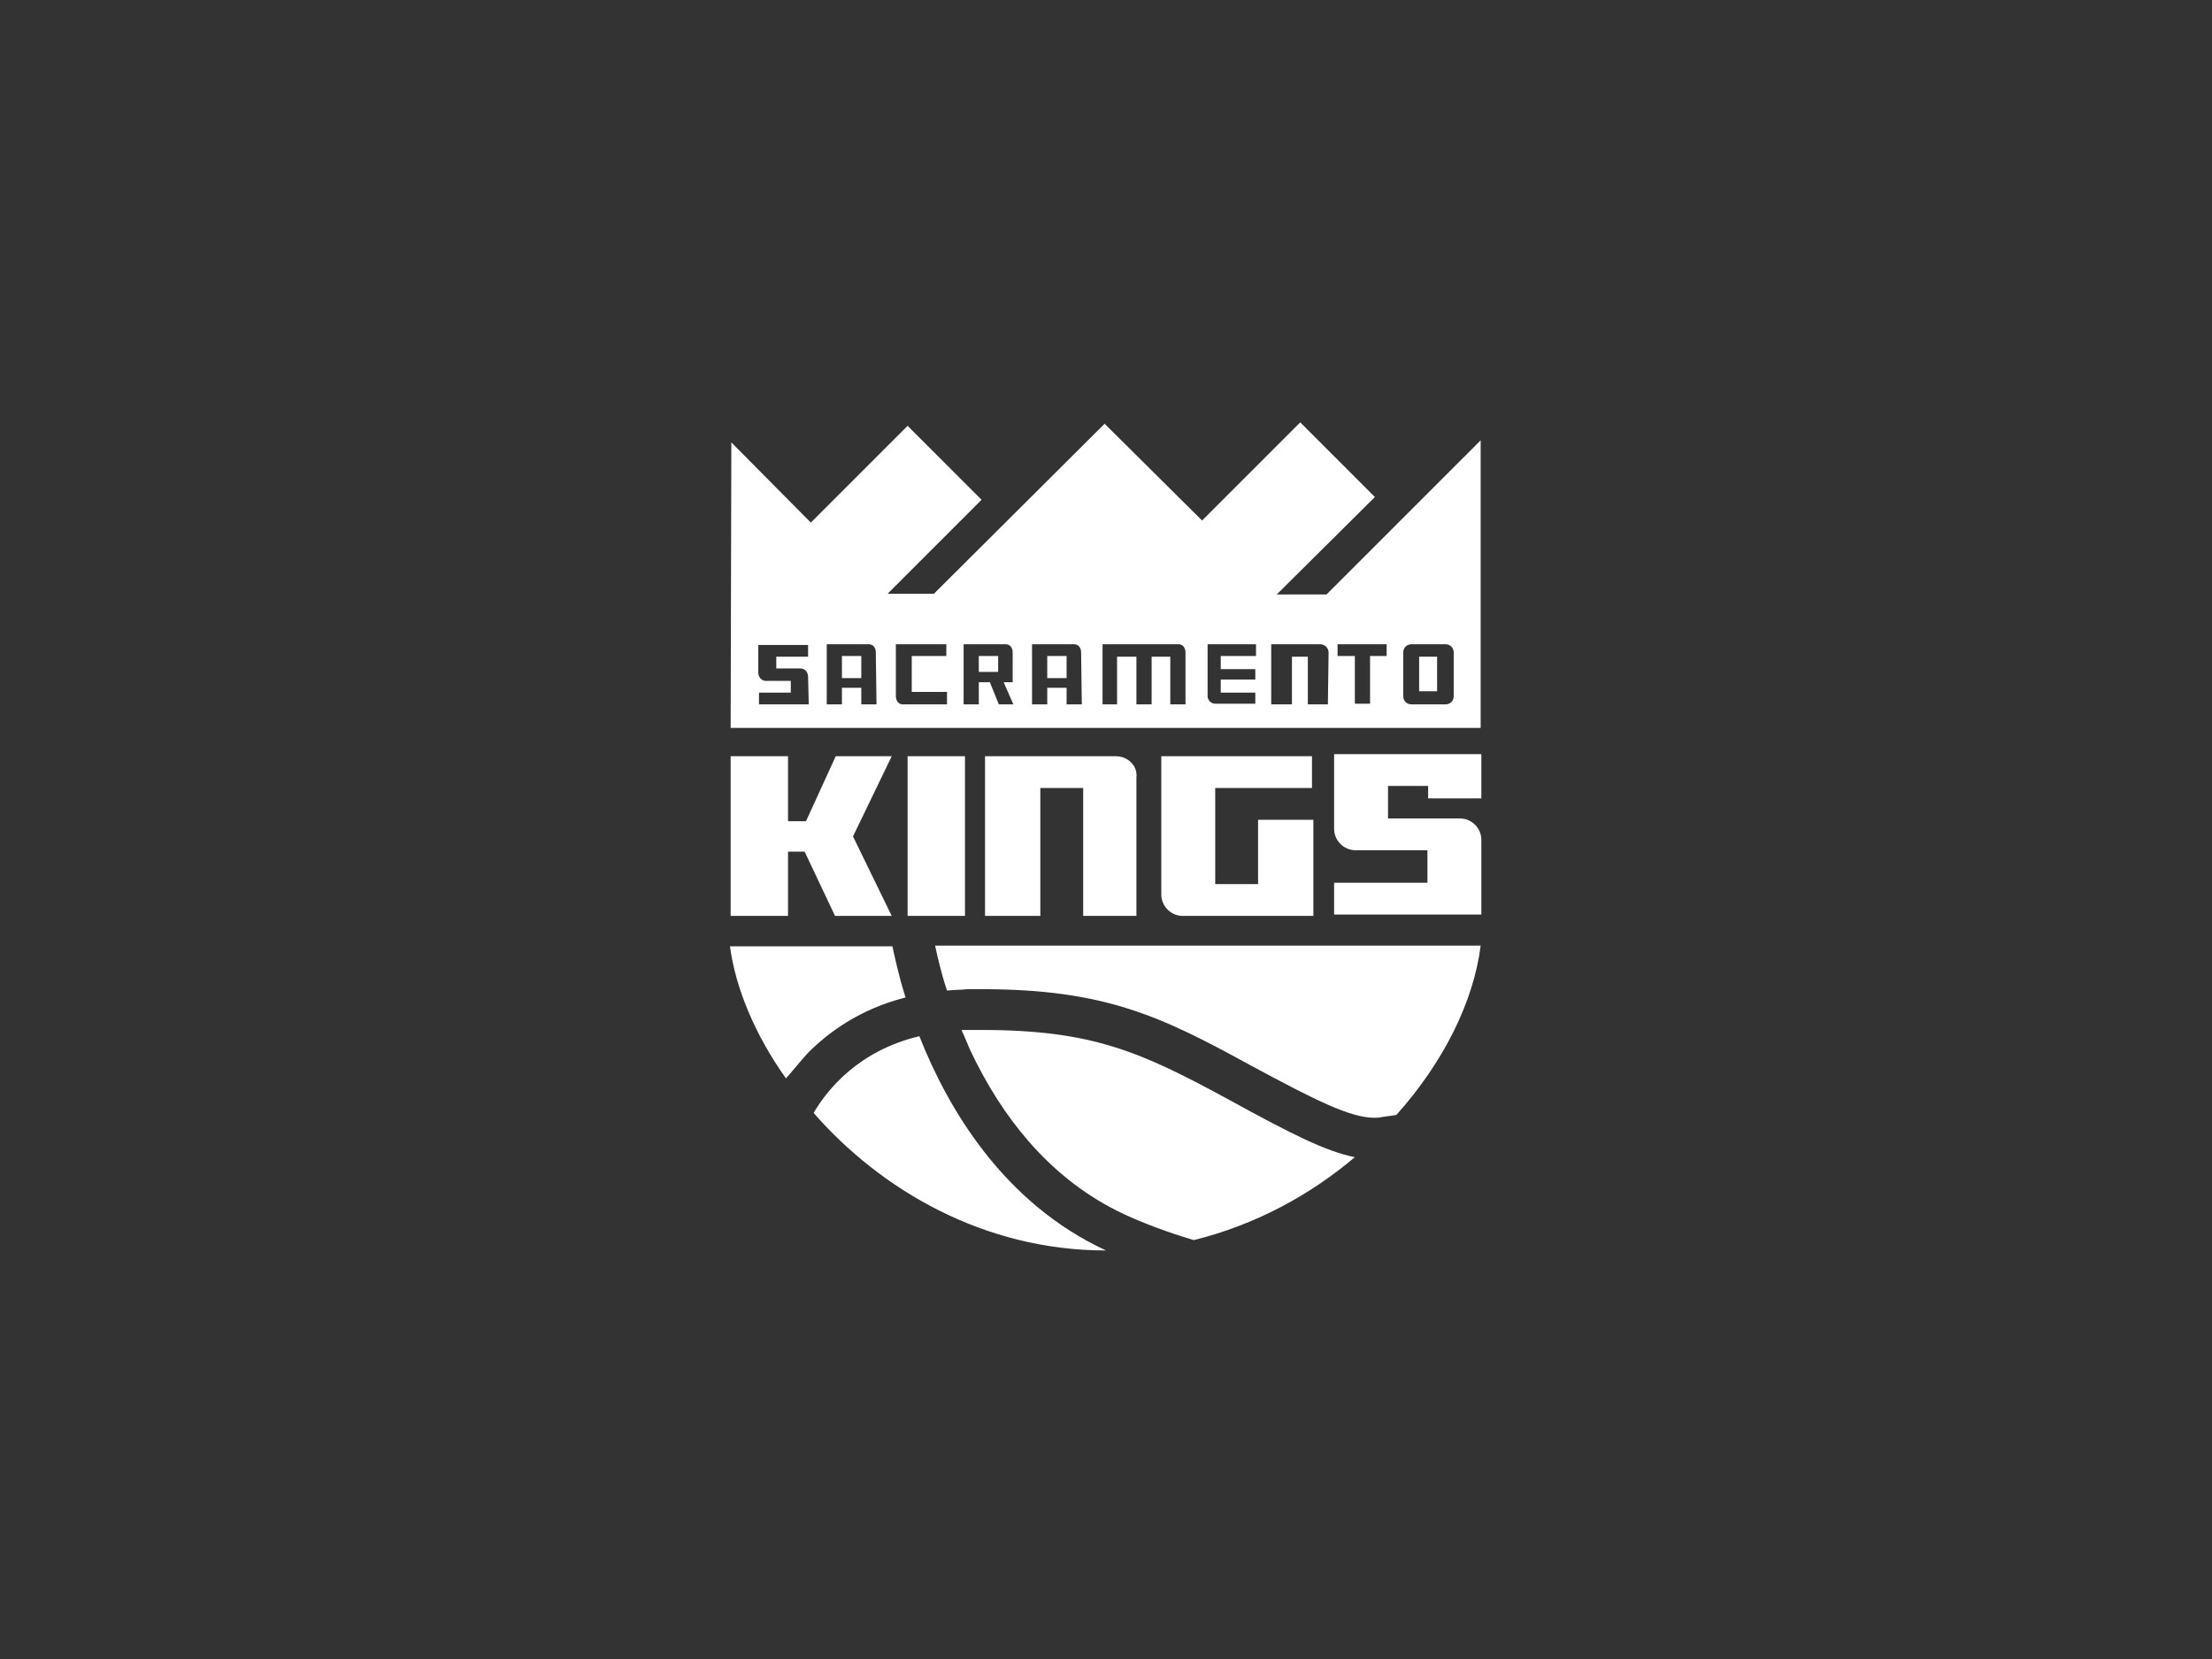
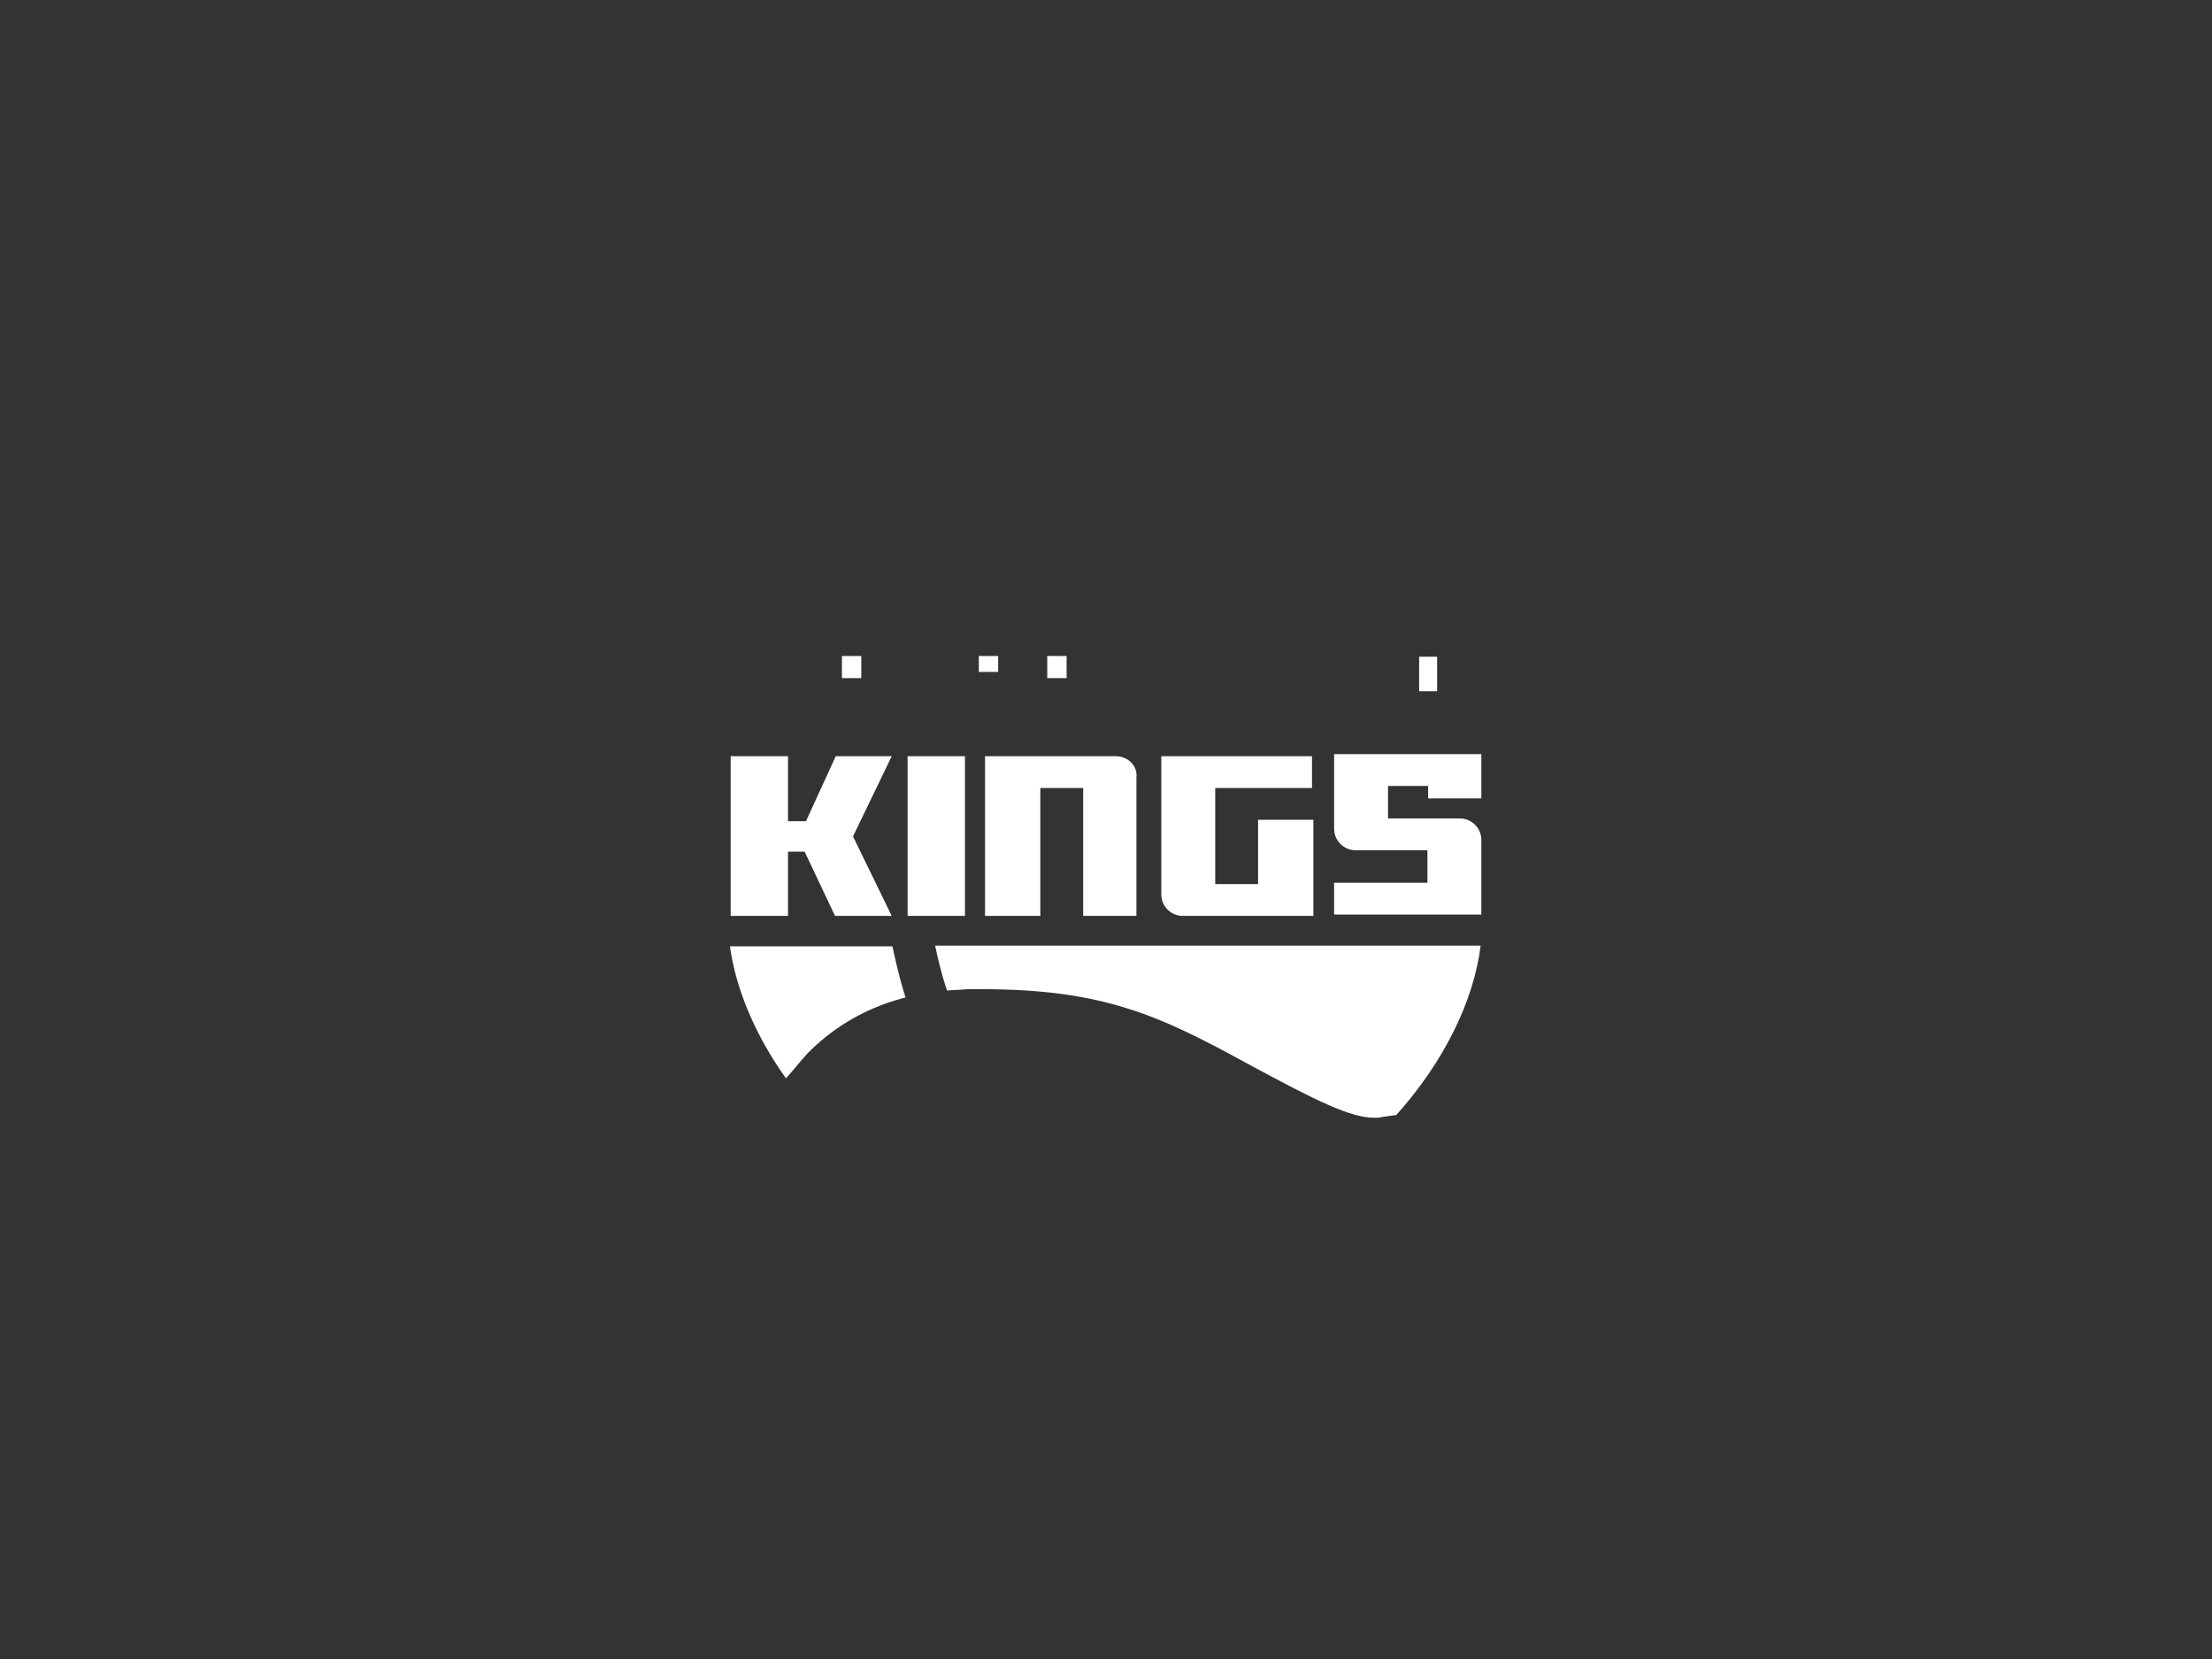
<svg xmlns="http://www.w3.org/2000/svg" version="1.1" id="Layer_1" x="0" y="0" viewBox="0 0 320 240" xml:space="preserve">
  <rect x="0" y="0" width="320" height="240" fill="#333333" stroke="none" />
  <style>.st0{fill:#fff}</style>
-   <path class="st0" d="M177.8 159.1c-12.7-6.9-19.7-10.1-35.8-10.1h-2.9c.4.9.8 1.8 1.2 2.8 2.4 5.1 5.2 9.5 8.5 13.3 4 4.6 8.6 8.1 13.7 10.5 3 1.4 6.5 2.7 10.2 3.8 8.9-2.2 16.8-6.5 23.3-12-4.1-.8-9.1-3.3-18.2-8.3zm-60.1 1.9c9.7 11.1 24.6 19.9 42.3 19.9-14.9-6.9-22.9-20.6-27-31-8.8 2.1-13.3 7.7-15.3 11.1z" />
  <path class="st0" d="M135.3 136.9c.3 1.4.8 3.7 1.7 6.4 1-.1 2-.1 3-.2h2c17.8 0 25.9 3.9 38.7 10.9 9.8 5.3 14.7 7.7 18.1 7.7.4 0 .7 0 1.1-.1l2.1-.3c6.9-7.7 11.2-16.5 12.2-24.5h-78.9zm-18.4 15.4c2.9-2.9 7.4-6.3 14.1-8-1.1-3.5-1.6-6.1-1.9-7.4h-23.5c.8 6 3.6 12.8 8.1 19.1 1-1.1 2-2.4 3.2-3.7zm12.1-42.9h-8.1l-4.3 9.4H114v-9.4h-8.3v23.1h8.3v-9.3h2.4l4.4 9.3h8.2l-5.6-11.5zm2.3 0h8.3v23.1h-8.3zm30.1 0h-18.9v23.1h8V114h6.2v18.5h7.7v-20c.2-1.7-1.2-3.1-3-3.1zm28.6 9.2h-8v9.3h-6.2V114h14v-4.6H168v20c0 1.7 1.4 3.1 3.1 3.1H190v-13.9zm24.3-3v-6.5H193v10.8c0 1.7 1.4 3.1 3.1 3.1h10.4v4.7H193v4.6h21.3v-10.8c0-1.7-1.4-3.1-3.1-3.1h-10.4v-4.7h5.8v1.8h7.7zm-62.8-20.7h2.8v3.2h-2.8zm-9.9 0h2.8v2.3h-2.8zm-19.8 0h2.8v3.2h-2.8z" />
-   <path class="st0" d="M191.9 86h-7.2l14.2-14.1-10.8-10.8-14.2 14.2-14.1-14-24.7 24.6h-6.7L142 72.3l-10.7-10.7-14 14L105.8 64l-.1 41.3h108.5V63.7L191.9 86zM117 101.9h-7.2v-1.7h4.6v-1.7h-3.6c-.6 0-1.1-.5-1.1-1.2v-4h7.2V95h-4.6v1.7h3.5c.6 0 1.1.5 1.1 1.2l.1 4zm9.8 0h-2.2v-2.4h-2.8v2.4h-2.2v-8.7h6.1c.6 0 1 .5 1 1.2l.1 7.5zm10.1 0h-6.3c-.6 0-1-.5-1-1.2v-7.5h7.3v1.7h-5v5.2h5.1v1.8zm9.7 0h-2.1l-1.3-3.2h-1.6v3.2h-2.2v-8.7h6.1c.6 0 1 .5 1 1.2v4.3h-1.3l1.4 3.2zm9.9 0h-2.2v-2.4h-2.8v2.4h-2.2v-8.7h6.1c.6 0 1 .5 1 1.2l.1 7.5zm15 0h-2.2V95h-2.7v6.9h-2.2V95h-2.8v6.9h-2.1v-8.7h11c.6 0 1 .5 1 1.2v7.5zm10.1-7h-5v1.9h5v1.5h-5v1.9h5v1.6h-5.8c-.6 0-1.1-.5-1.1-1.1v-7.5h7v1.7zm10.5 7h-2.9V95h-2.3v6.9h-3v-8.7h7.1c.6 0 1.2.5 1.2 1.2l-.1 7.5zm8.5-7h-2.4v6.9H196v-6.9h-2.5v-1.7h7.1v1.7zm9.7 5.8c0 .7-.5 1.2-1.2 1.2h-4.9c-.7 0-1.2-.5-1.2-1.2v-6.3c0-.7.5-1.2 1.2-1.2h4.9c.7 0 1.2.5 1.2 1.2v6.3z" />
  <path class="st0" d="M205.3 95h2.6v5h-2.6z" />
</svg>